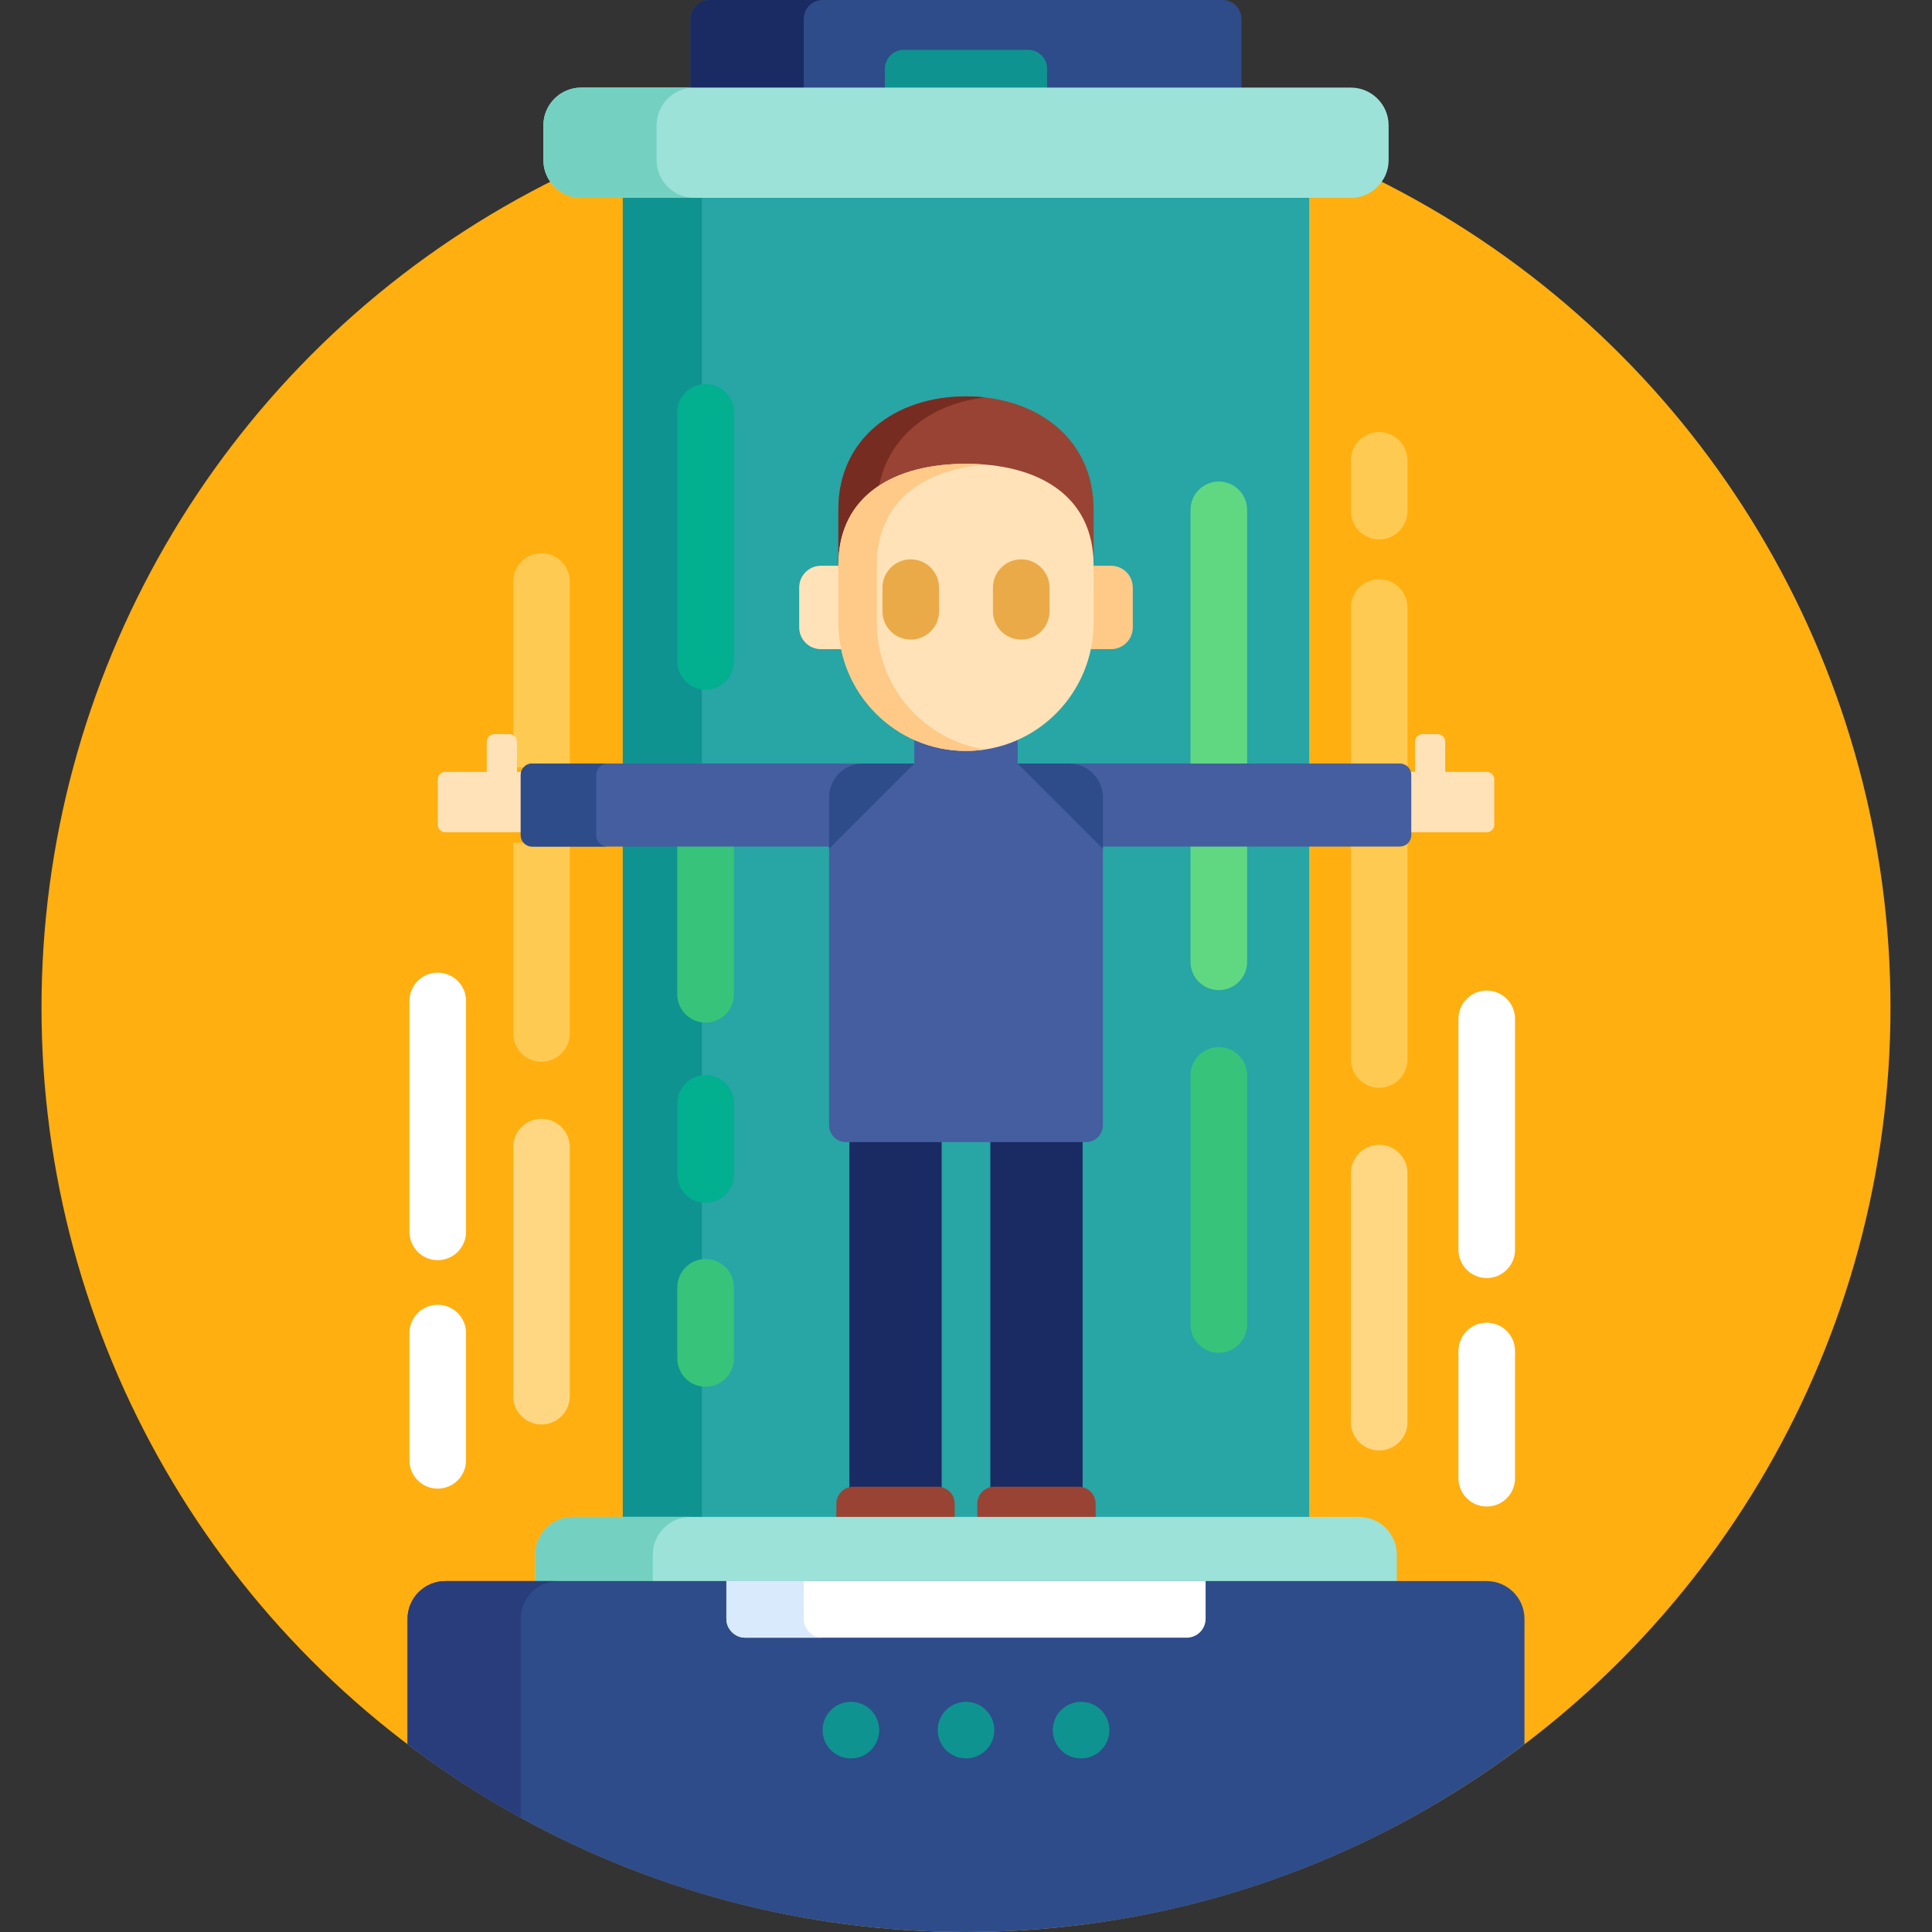
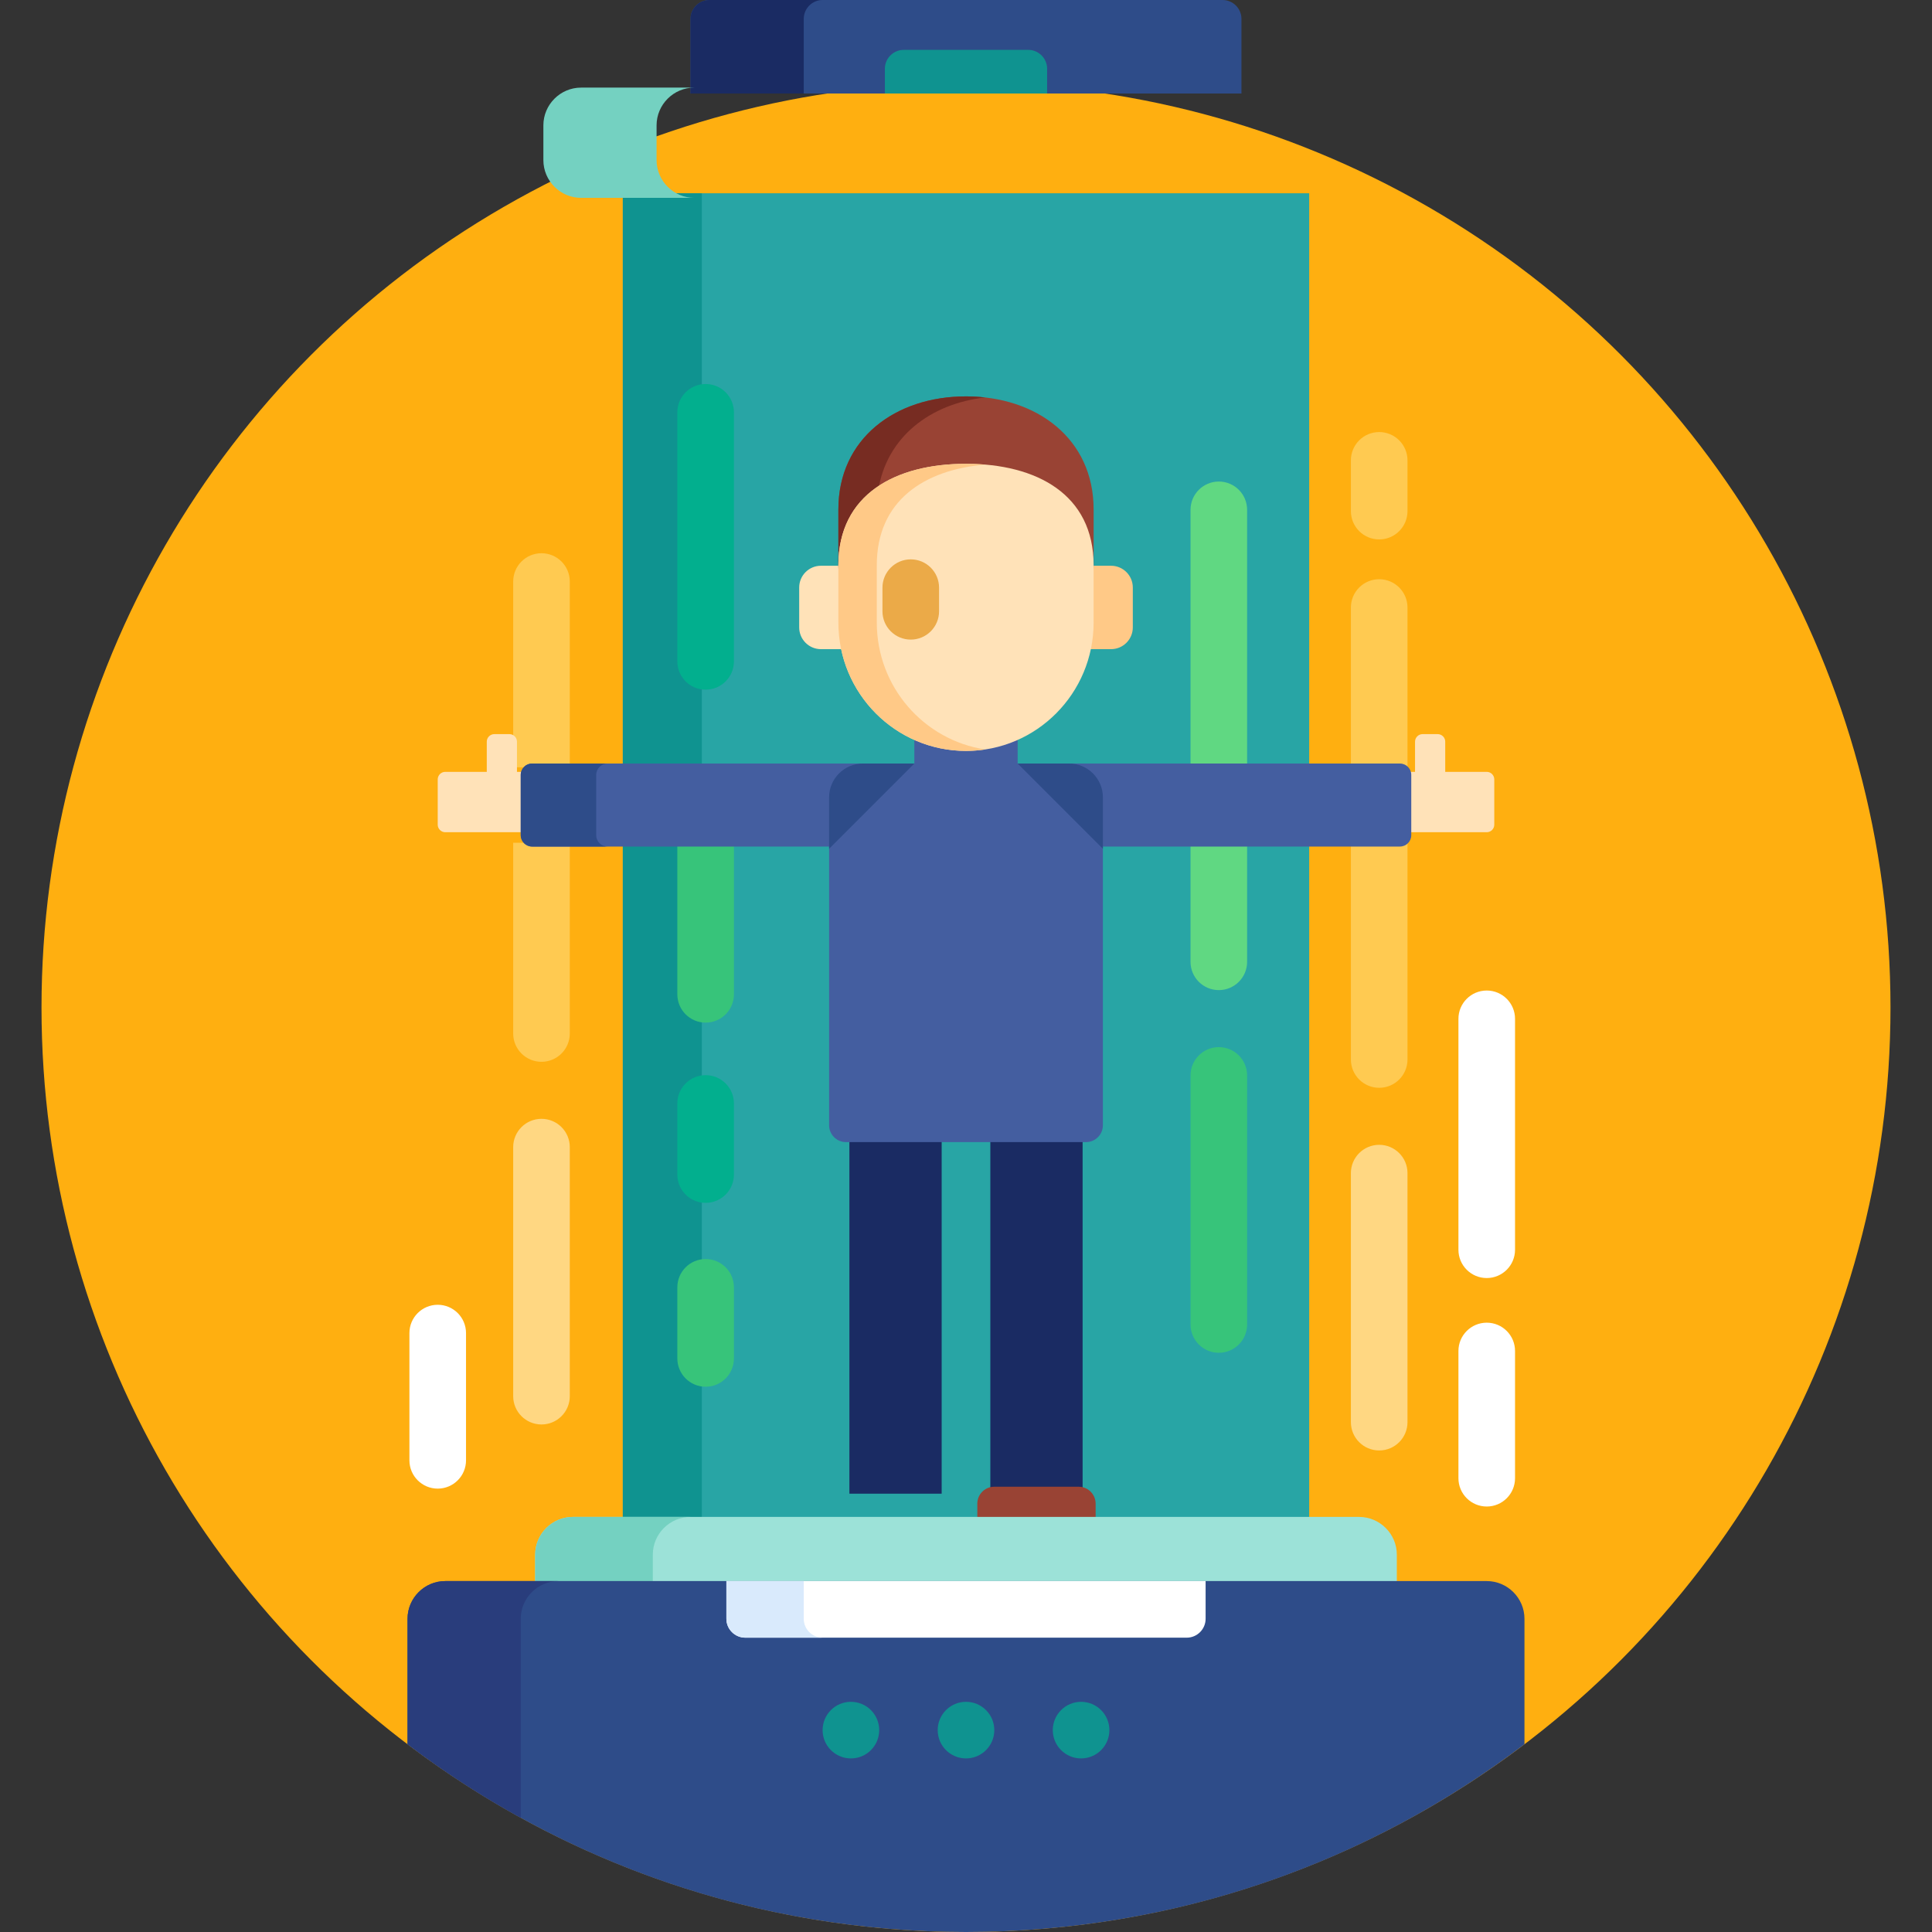
<svg xmlns="http://www.w3.org/2000/svg" version="1.1" id="Capa_1" x="0px" y="0px" viewBox="0 0 512 512" style="enable-background:new 0 0 512 512;" xml:space="preserve">
  <rect x="0" y="0" width="512" height="512" fill="#333333" stroke="none" />
  <circle style="fill:#FFAF10;" cx="256" cy="267" r="245" />
  <path style="fill:#2E4C89;" d="M329,24.783V5c0-2.75-2.25-5-5-5H188c-2.75,0-5,2.25-5,5v19.783H329z" />
  <path style="fill:#1A2B63;" d="M218,0h-30c-2.75,0-5,2.25-5,5v19.783h30V5C213,2.25,215.25,0,218,0z" />
  <rect x="165.05" y="51.22" style="fill:#28A5A5;" width="181.9" height="351.78" />
  <rect x="165.05" y="51.22" style="fill:#0F9390;" width="20.948" height="351.78" />
  <g>
    <rect x="225.1" y="301.5" style="fill:#1A2B63;" width="24.451" height="94.34" />
    <rect x="262.45" y="301.5" style="fill:#1A2B63;" width="24.452" height="94.34" />
  </g>
  <path style="fill:#FFE2B8;" d="M223.18,164.97v-15.04h-5.619c-3.186,0-5.767,2.582-5.767,5.766v10.571  c0,3.184,2.581,5.766,5.767,5.766h6.383C223.448,169.756,223.18,167.395,223.18,164.97z" />
  <path style="fill:#FFC987;" d="M294.44,149.93h-5.619v15.04c0,2.424-0.269,4.786-0.764,7.063h6.383c3.185,0,5.767-2.582,5.767-5.766  v-10.571C300.206,152.512,297.625,149.93,294.44,149.93z" />
  <path style="fill:#37C47A;" d="M323,358.5c-4.143,0-7.5-3.358-7.5-7.5v-66c0-4.142,3.357-7.5,7.5-7.5s7.5,3.358,7.5,7.5v66  C330.5,355.142,327.143,358.5,323,358.5z" />
  <g>
    <path style="fill:#60D882;" d="M330.5,203.345v-68.233c0-4.142-3.357-7.5-7.5-7.5s-7.5,3.358-7.5,7.5v68.233H330.5z" />
    <path style="fill:#60D882;" d="M315.5,223.345v31.544c0,4.142,3.357,7.5,7.5,7.5s7.5-3.358,7.5-7.5v-31.544H315.5z" />
  </g>
  <path style="fill:#FFD782;" d="M365.5,384.389c-4.143,0-7.5-3.358-7.5-7.5v-66c0-4.142,3.357-7.5,7.5-7.5s7.5,3.358,7.5,7.5v66  C373,381.031,369.643,384.389,365.5,384.389z" />
  <g>
    <path style="fill:#FFCA51;" d="M365.5,142.954c-4.143,0-7.5-3.358-7.5-7.5V122c0-4.142,3.357-7.5,7.5-7.5s7.5,3.358,7.5,7.5v13.454   C373,139.596,369.643,142.954,365.5,142.954z" />
    <path style="fill:#FFCA51;" d="M358,223.345v57.433c0,4.142,3.357,7.5,7.5,7.5s7.5-3.358,7.5-7.5v-57.433L358,223.345L358,223.345z   " />
    <path style="fill:#FFCA51;" d="M373,203.345V161c0-4.142-3.357-7.5-7.5-7.5s-7.5,3.358-7.5,7.5v42.345H373z" />
  </g>
  <g>
    <path style="fill:#FFFFFF;" d="M394,399.243c-4.143,0-7.5-3.358-7.5-7.5v-33.72c0-4.142,3.357-7.5,7.5-7.5s7.5,3.358,7.5,7.5v33.72   C401.5,395.885,398.143,399.243,394,399.243z" />
    <path style="fill:#FFFFFF;" d="M394,338.695c-4.143,0-7.5-3.358-7.5-7.5V270c0-4.142,3.357-7.5,7.5-7.5s7.5,3.358,7.5,7.5v61.195   C401.5,335.337,398.143,338.695,394,338.695z" />
    <path style="fill:#FFFFFF;" d="M116,394.5c-4.143,0-7.5-3.358-7.5-7.5v-33.72c0-4.142,3.357-7.5,7.5-7.5s7.5,3.358,7.5,7.5V387   C123.5,391.142,120.143,394.5,116,394.5z" />
-     <path style="fill:#FFFFFF;" d="M116,333.953c-4.143,0-7.5-3.358-7.5-7.5v-61.195c0-4.142,3.357-7.5,7.5-7.5s7.5,3.358,7.5,7.5   v61.195C123.5,330.595,120.143,333.953,116,333.953z" />
  </g>
  <path style="fill:#FFD782;" d="M143.5,377.5c-4.143,0-7.5-3.358-7.5-7.5v-66c0-4.142,3.357-7.5,7.5-7.5s7.5,3.358,7.5,7.5v66  C151,374.142,147.643,377.5,143.5,377.5z" />
  <g>
    <path style="fill:#FFCA51;" d="M151,203.345v-49.233c0-4.142-3.357-7.5-7.5-7.5s-7.5,3.358-7.5,7.5v49.233H151z" />
    <path style="fill:#FFCA51;" d="M136,223.345v50.544c0,4.142,3.357,7.5,7.5,7.5s7.5-3.358,7.5-7.5v-50.544H136z" />
  </g>
  <path style="fill:#02AF8E;" d="M187,182.769c-4.143,0-7.5-3.358-7.5-7.5v-66c0-4.142,3.357-7.5,7.5-7.5s7.5,3.358,7.5,7.5v66  C194.5,179.411,191.143,182.769,187,182.769z" />
  <path style="fill:#37C47A;" d="M179.5,223.345v40.16c0,4.142,3.357,7.5,7.5,7.5s7.5-3.358,7.5-7.5v-40.16H179.5z" />
  <path style="fill:#02AF8E;" d="M187,318.769c-4.143,0-7.5-3.358-7.5-7.5v-18.842c0-4.142,3.357-7.5,7.5-7.5s7.5,3.358,7.5,7.5  v18.842C194.5,315.411,191.143,318.769,187,318.769z" />
  <path style="fill:#37C47A;" d="M187,367.5c-4.143,0-7.5-3.358-7.5-7.5v-18.842c0-4.142,3.357-7.5,7.5-7.5s7.5,3.358,7.5,7.5V360  C194.5,364.142,191.143,367.5,187,367.5z" />
  <g>
    <path style="fill:#FFE2B8;" d="M394,204.548h-11v-8c0-1.1-0.9-2-2-2h-4c-1.1,0-2,0.9-2,2v8h-2.122   c0.071,0.255,0.122,0.519,0.122,0.796v15.204h21c1.1,0,2-0.9,2-2v-12C396,205.448,395.1,204.548,394,204.548z" />
    <path style="fill:#FFE2B8;" d="M139,205.345c0-0.277,0.051-0.541,0.122-0.796H137v-8c0-1.1-0.9-2-2-2h-4c-1.1,0-2,0.9-2,2v8h-11   c-1.1,0-2,0.9-2,2v12c0,1.1,0.9,2,2,2h21V205.345z" />
  </g>
  <path style="fill:#445EA0;" d="M371,202.345H269.691v-8.169c-4.186,1.868-8.816,2.914-13.691,2.914s-9.505-1.046-13.691-2.914v8.169  H141c-1.65,0-3,1.35-3,3v16c0,1.65,1.35,3,3,3h78.721v73.849c0,2.474,2.005,4.479,4.479,4.479h63.6c2.475,0,4.479-2.005,4.479-4.479  v-73.849H371c1.65,0,3-1.35,3-3v-16C374,203.695,372.65,202.345,371,202.345z" />
  <path style="fill:#2E4C89;" d="M158,221.345v-16c0-1.65,1.35-3,3-3h-20c-1.65,0-3,1.35-3,3v16c0,1.65,1.35,3,3,3h20  C159.35,224.345,158,222.995,158,221.345z" />
  <path style="fill:#994334;" d="M256,105.047c-18.679,0-33.82,11.154-33.82,29.948v15.878C222.18,132.079,237.321,124,256,124  s33.82,8.079,33.82,26.873v-15.878C289.82,116.201,274.679,105.047,256,105.047z" />
  <path style="fill:#772C22;" d="M261.09,105.332c-1.66-0.188-3.359-0.285-5.09-0.285c-18.679,0-33.82,11.154-33.82,29.948v15.878  c0-9.727,4.063-16.577,10.565-20.929C234.961,115.826,246.496,106.99,261.09,105.332z" />
  <path style="fill:#FFE2B8;" d="M289.82,164.97c0,18.794-15.142,34.03-33.82,34.03l0,0c-18.679,0-33.82-15.236-33.82-34.03v-15.186  c0-18.794,15.142-26.873,33.82-26.873l0,0c18.679,0,33.82,8.079,33.82,26.873V164.97z" />
  <path style="fill:#FFC987;" d="M232.359,164.97v-15.186c0-17.053,12.467-25.284,28.73-26.662c-1.66-0.141-3.359-0.211-5.09-0.211  c-18.679,0-33.82,8.079-33.82,26.873v15.186c0,18.794,15.142,34.03,33.82,34.03c1.73,0,3.43-0.132,5.09-0.384  C244.826,196.145,232.359,182.023,232.359,164.97z" />
  <g>
-     <path style="fill:#994334;" d="M253,403v-4.521c0-2.463-2.016-4.479-4.48-4.479h-22.394c-2.463,0-4.479,2.016-4.479,4.479V403H253z   " />
    <path style="fill:#994334;" d="M290.353,403v-4.521c0-2.463-2.016-4.479-4.48-4.479h-22.395c-2.463,0-4.478,2.016-4.478,4.479V403   H290.353z" />
  </g>
  <g>
    <path style="fill:#2E4C89;" d="M242.309,202.345h-13.63c-4.939,0-8.958,4.019-8.958,8.958v13.63L242.309,202.345z" />
    <path style="fill:#2E4C89;" d="M269.691,202.345h13.63c4.939,0,8.958,4.019,8.958,8.958v13.63L269.691,202.345z" />
  </g>
  <path style="fill:#9CE2D8;" d="M370.172,420v-8c0-5.5-4.5-10-10-10H151.828c-5.5,0-10,4.5-10,10v8H370.172z" />
  <path style="fill:#74D1C1;" d="M183,402h-31.172c-5.5,0-10,4.5-10,10v8H173v-8C173,406.5,177.5,402,183,402z" />
  <path style="fill:#0F9390;" d="M277.5,24.783v-6.566c0-2.75-2.25-5-5-5h-33c-2.75,0-5,2.25-5,5v6.566H277.5z" />
-   <path style="fill:#9CE2D8;" d="M368,42.434c0,5.5-4.5,10-10,10H154c-5.5,0-10-4.5-10-10v-9.217c0-5.5,4.5-10,10-10h204  c5.5,0,10,4.5,10,10V42.434z" />
  <path style="fill:#74D1C1;" d="M174,42.434v-9.217c0-5.5,4.5-10,10-10h-30c-5.5,0-10,4.5-10,10v9.217c0,5.5,4.5,10,10,10h30  C178.5,52.434,174,47.934,174,42.434z" />
  <path style="fill:#2E4C89;" d="M394,419H118c-5.5,0-10,4.5-10,10v33.244C149.119,493.462,200.392,512,256,512  s106.881-18.538,148-49.756V429C404,423.5,399.5,419,394,419z" />
  <path style="fill:#293D7C;" d="M138,429c0-5.5,4.5-10,10-10h-30c-5.5,0-10,4.5-10,10v33.244c9.482,7.199,19.51,13.713,30,19.492V429  z" />
  <path style="fill:#FFFFFF;" d="M319.5,429v-10h-127v10c0,2.75,2.25,5,5,5h117C317.25,434,319.5,431.75,319.5,429z" />
  <path style="fill:#D9EAFC;" d="M213,429v-10h-20.5v10c0,2.75,2.25,5,5,5H218C215.25,434,213,431.75,213,429z" />
  <g>
    <circle style="fill:#0F9390;" cx="225.5" cy="458.5" r="7.5" />
    <circle style="fill:#0F9390;" cx="256" cy="458.5" r="7.5" />
    <circle style="fill:#0F9390;" cx="286.5" cy="458.5" r="7.5" />
  </g>
  <g>
    <path style="fill:#EBAA48;" d="M241.361,169.5c-4.143,0-7.5-3.358-7.5-7.5v-6.265c0-4.142,3.357-7.5,7.5-7.5s7.5,3.358,7.5,7.5V162   C248.861,166.142,245.504,169.5,241.361,169.5z" />
-     <path style="fill:#EBAA48;" d="M270.639,169.5c-4.143,0-7.5-3.358-7.5-7.5v-6.265c0-4.142,3.357-7.5,7.5-7.5s7.5,3.358,7.5,7.5V162   C278.139,166.142,274.781,169.5,270.639,169.5z" />
  </g>
  <g>
</g>
  <g>
</g>
  <g>
</g>
  <g>
</g>
  <g>
</g>
  <g>
</g>
  <g>
</g>
  <g>
</g>
  <g>
</g>
  <g>
</g>
  <g>
</g>
  <g>
</g>
  <g>
</g>
  <g>
</g>
  <g>
</g>
</svg>